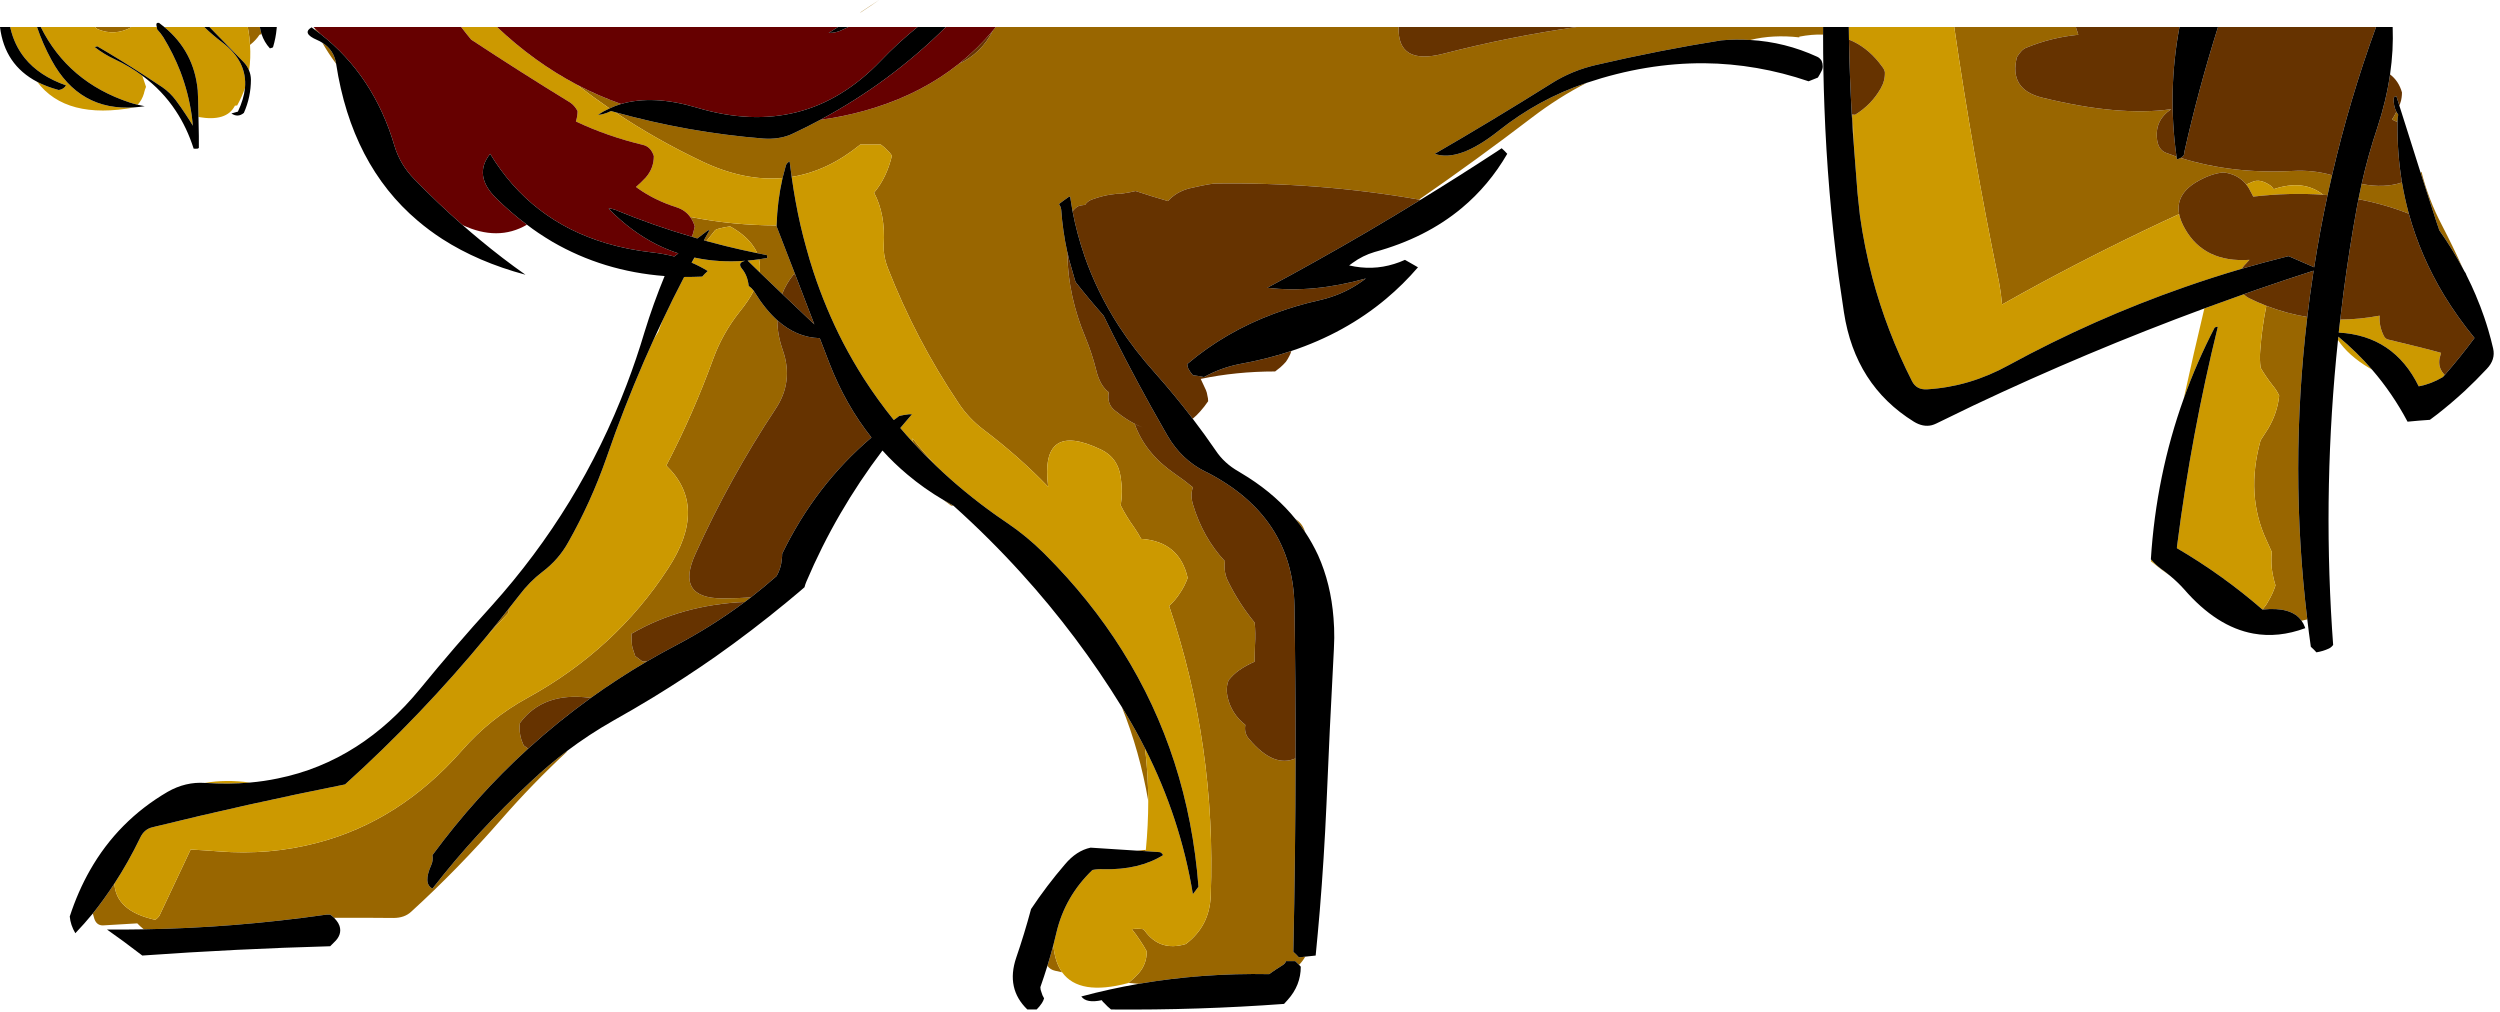
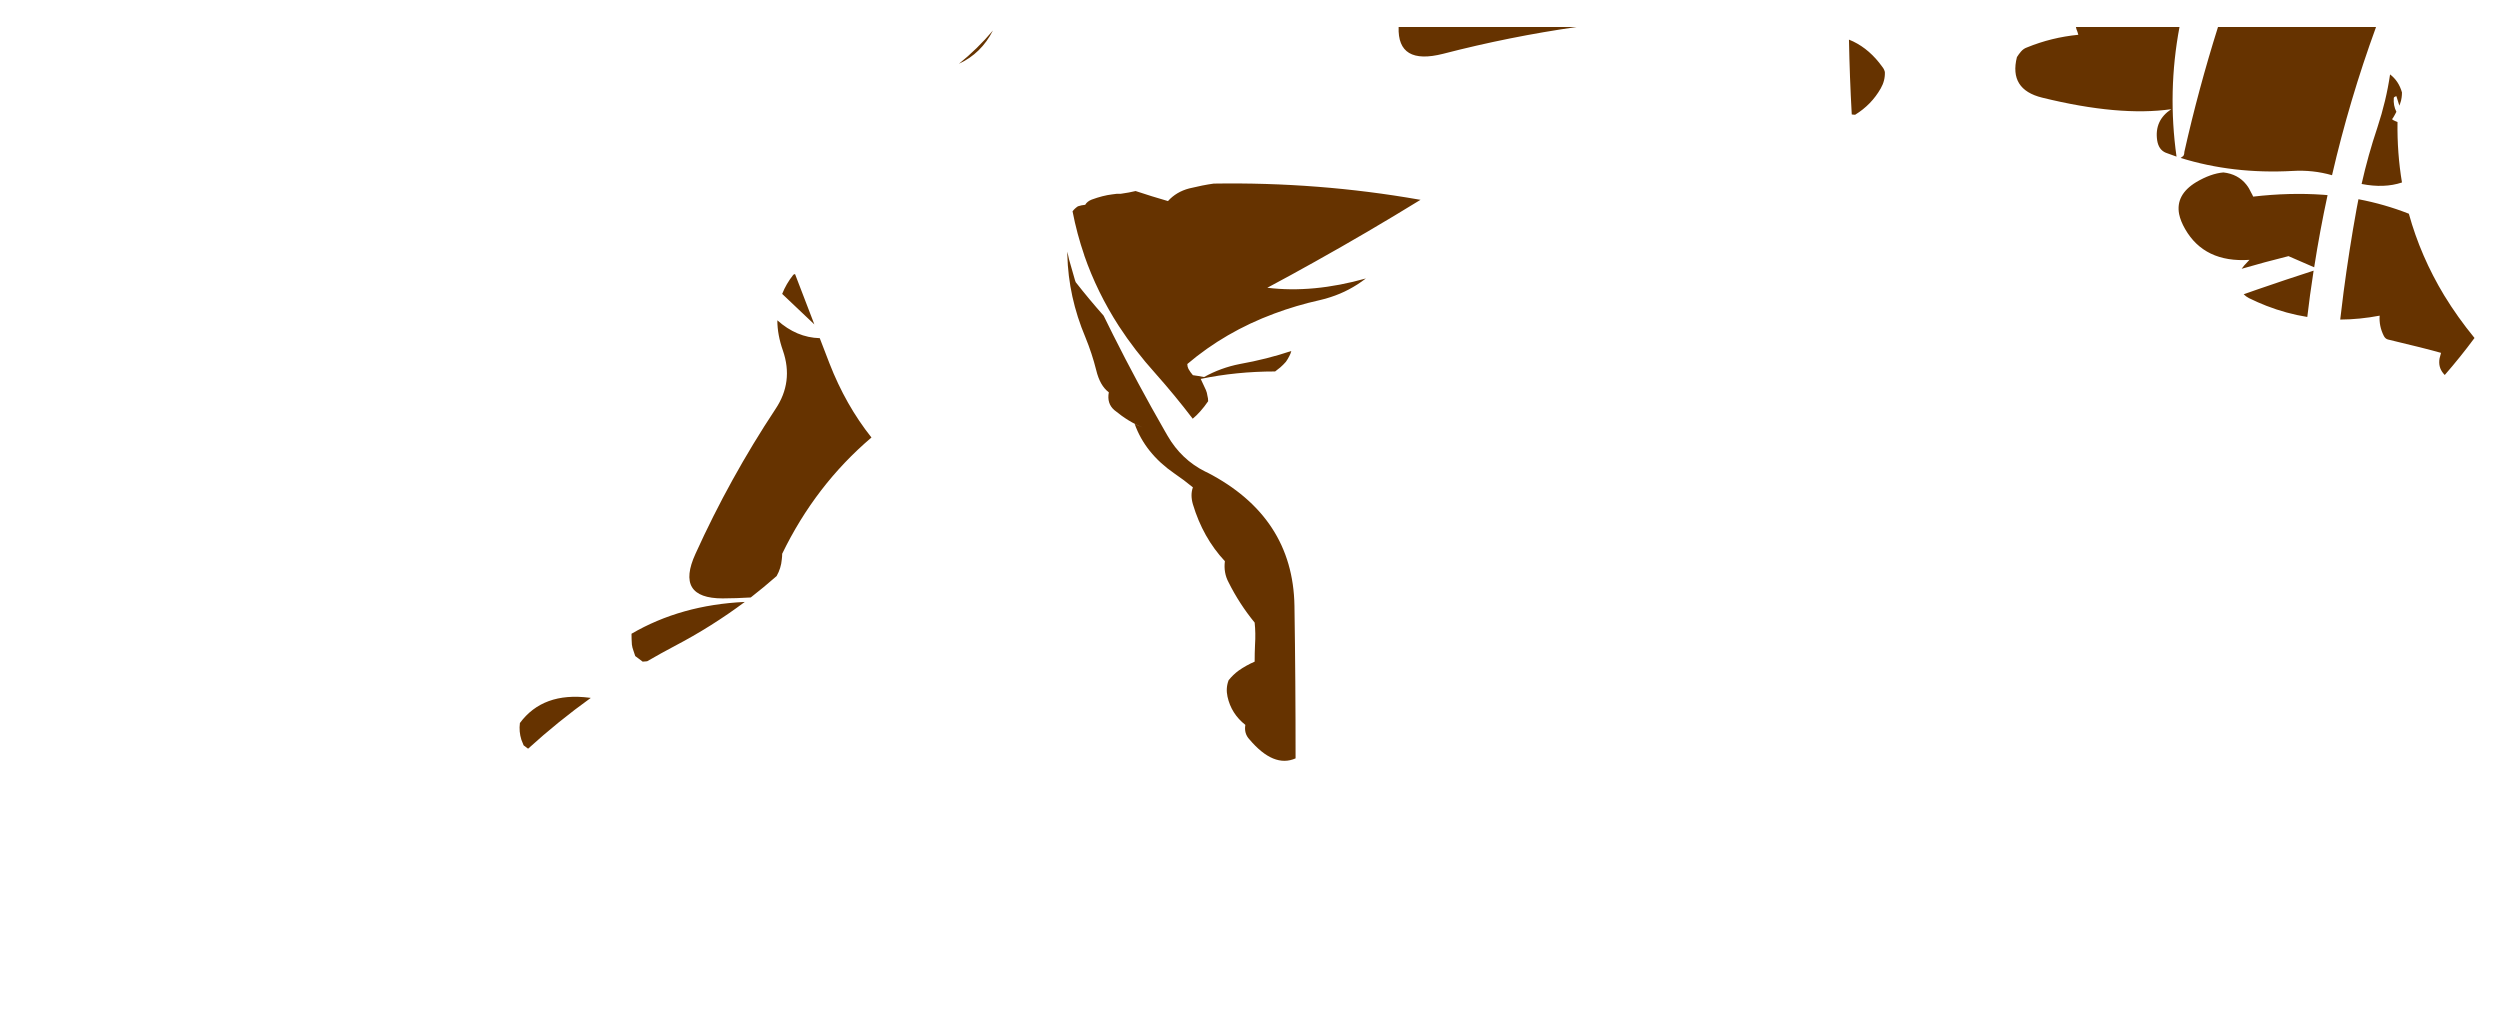
<svg xmlns="http://www.w3.org/2000/svg" version="1.1" width="336px" height="136px">
  <g transform="translate(207.825,3.175)">
-     <path d="M -92.15 -1.5 L -92.2 -1.5 Q -91.458 -2.005 -90.7 -2.5 Q -90.194 -2.84 -89.675 -3.175 Q -90.167 -2.836 -90.65 -2.5 Q -91.403 -1.996 -92.15 -1.5 Z M 102.275 39.425 Q 99.832 59.903 102.275 80.075 Q 101.884 80.168 101.5 80.25 Q 100.155 78.343 96.25 78.75 Q 96.728 78.204 97.05 77.6 Q 97.65 76.6 98 75.5 Q 97.65 74.35 97.5 73.2 Q 97.4 72.1 97.5 71 Q 97.15 70.25 96.8 69.45 Q 93.95 63.35 96 56 Q 96.5 55.25 97 54.45 Q 98.25 52.35 98.5 50 Q 98.15 49.25 97.6 48.6 Q 96.7 47.45 96 46.25 Q 95.85 45.05 95.95 43.95 Q 96.169 40.88 96.775 37.925 Q 99.478 38.976 102.275 39.425 Z M 37.2 1.475 Q 35.697 1.422 34 1.75 L 34 1.85 Q 30.463 1.446 27.4 2.2 Q 25.484 2.075 23.5 2.25 Q 15.3 3.55 6.7 5.55 Q 3.45 6.3 0.75 8 Q -7.3 13.05 -15 17.5 Q -11.75 18.65 -6.4 14.4 Q -1.05 10.15 5.3 8 Q 5.381 7.973 5.45 7.95 Q 1.683 9.87 -1.9 12.6 Q -9.374 18.308 -17.1 23.65 Q -30.636 21.275 -44.7 21.5 Q -46.15 21.7 -48 22.15 Q -49.739 22.611 -50.85 23.85 Q -53.024 23.225 -55.2 22.5 Q -56.025 22.706 -57.225 22.875 Q -57.752 22.84 -58.35 22.95 Q -59.6 23.1 -61.1 23.65 Q -61.705 23.885 -61.975 24.35 Q -62.466 24.394 -62.95 24.55 Q -63.386 24.841 -63.675 25.225 Q -63.856 24.244 -64 23.25 Q -64.1 23.25 -64.2 23.3 Q -64.85 23.75 -65.5 24.25 Q -65.25 24.6 -65.2 25 Q -64.996 27.907 -64.375 30.725 Q -64.373 30.911 -64.375 31.1 Q -64.232 36.731 -61.95 42.15 Q -61.05 44.35 -60.5 46.55 Q -59.996 48.666 -58.8 49.55 Q -59.085 51.063 -58.05 51.95 Q -56.08 53.568 -54.275 54.25 Q -54.798 54.068 -55.325 53.8 Q -53.915 57.749 -50 60.45 Q -48.691 61.339 -47.5 62.325 Q -47.866 63.331 -47.5 64.6 Q -46.15 69.1 -43.2 72.25 Q -43.4 73.8 -42.7 75.1 Q -41.25 78 -39.2 80.5 Q -39.05 81.9 -39.15 83.5 Q -39.2 84.6 -39.2 85.75 Q -40.35 86.25 -41.35 86.95 Q -42.1 87.5 -42.7 88.25 Q -43.1 89.3 -42.85 90.45 Q -42.35 92.75 -40.45 94.25 Q -40.65 95.4 -39.9 96.2 Q -36.639 100.051 -33.7 98.75 Q -33.722 111.674 -34 124.75 Q -33.6 125.1 -33.25 125.5 Q -32.817 125.444 -32.4 125.4 Q -32.743 126.005 -33.225 126.5 Q -33.472 126.243 -33.75 126 Q -34.35 126 -35 126 Q -35.05 126.3 -35.45 126.55 Q -36.35 127.1 -37.25 127.75 Q -46.231 127.579 -54.775 129.05 Q -55.459 128.995 -56.15 128.925 Q -55.43 128.328 -54.8 127.65 Q -53.7 126.4 -53.7 124.7 Q -54.1 123.95 -54.55 123.3 Q -55.1 122.45 -55.7 121.7 Q -54.95 121.6 -54.25 121.7 Q -54.1 121.7 -53.95 121.95 Q -51.9 124.75 -48.45 123.7 Q -45.25 121.3 -45.1 117.2 Q -44.35 97 -50.7 78.25 Q -49.85 77.5 -49.25 76.55 Q -48.6 75.6 -48.2 74.5 Q -49.3 69.6 -54.45 69.25 Q -54.85 68.5 -55.4 67.7 Q -56.45 66.25 -57.2 64.75 Q -56.9 62.9 -57.2 61 Q -57.55 58.35 -59.85 57.25 Q -68.1 53.3 -66.95 62.25 Q -70.85 58.2 -75.6 54.6 Q -77.65 53.05 -79 51 Q -84.75 42.45 -88.5 32.85 Q -88.965 31.648 -89.05 30.45 Q -89.061 30.098 -89.05 29.75 Q -88.806 25.625 -90.35 22.725 Q -88.654 20.713 -87.95 17.75 Q -88.2 17.35 -88.55 17.05 Q -88.95 16.6 -89.45 16.25 Q -90.85 16.25 -92.2 16.25 Q -96.59 19.836 -101.425 20.6 Q -101.578 19.559 -101.7 18.5 Q -102.1 18.75 -102.2 19.05 Q -102.445 19.901 -102.65 20.75 Q -107.776 21.205 -113.4 18.55 Q -119.586 15.624 -125.15 11.9 Q -115.413 14.623 -105.2 15.45 Q -103.266 15.579 -101.7 14.975 Q -101.446 14.87 -101.2 14.75 Q -99.359 13.888 -97.575 12.925 Q -96.816 12.828 -96.05 12.7 Q -93.01 12.176 -90.25 11.3 Q -83.822 9.281 -78.95 5.4 Q -75.941 4.013 -74.375 0.925 Q -74.176 0.69 -73.975 0.45 L -19.85 0.45 Q -20.031 5.629 -13.85 4.05 Q -4.921 1.741 4.1 0.45 L 37.2 0.45 Q 37.203 0.962 37.2 1.475 Z M -100.975 33.65 Q -101.09 33.684 -101.2 33.75 Q -102.171 34.975 -102.7 36.325 Q -104.227 34.868 -105.725 33.425 Q -105.619 32.508 -105.8 31.675 Q -105.257 31.6 -104.7 31.5 Q -104.7 31.1 -104.8 31.1 Q -105.432 30.98 -106.05 30.85 Q -106.237 30.41 -106.525 30 Q -107.517 28.476 -109.7 27.25 Q -110.45 27.35 -111.2 27.55 Q -111.45 27.6 -111.7 27.75 Q -112.301 28.475 -112.875 29.225 Q -113.046 29.175 -113.225 29.125 Q -112.845 28.436 -112.45 27.75 Q -112.6 27.75 -112.7 27.8 Q -113.384 28.332 -114.1 28.875 Q -114.468 28.77 -114.825 28.65 Q -114.596 27.979 -114.45 27.25 Q -114.654 26.586 -115 26.075 Q -114.974 26.04 -114.95 26 Q -109.271 27.11 -103.45 27.125 Q -103.448 27.188 -103.45 27.25 Q -102.897 28.674 -102.35 30.1 Q -101.66 31.873 -100.975 33.65 Z M -82.025 59.425 Q -83.614 57.918 -85.075 56.325 Q -85.124 56.027 -85.2 55.725 Q -83.677 57.645 -82.025 59.425 Z M -33.7 66.6 Q -33.625 66.646 -33.55 66.7 Q -32.73 67.278 -32.425 68.325 Q -33.017 67.433 -33.7 66.6 Z M -57.05 91.85 Q -56.827 92.225 -56.6 92.6 Q -55.16 94.986 -53.925 97.425 Q -53.515 100.912 -53.5 104.475 Q -54.656 97.782 -57.05 91.85 Z M -67.05 126.625 Q -66.621 125.223 -66.25 123.825 Q -66.254 123.866 -66.25 123.9 Q -66.041 126.15 -65.075 127.5 Q -65.533 127.406 -66 127.3 Q -66.694 127.151 -67.05 126.625 Z M -53.825 111.05 Q -53.833 111.14 -53.85 111.225 Q -54.446 111.187 -55.05 111.15 Q -54.449 111.086 -53.825 111.05 Z M -81.025 64.025 Q -80.402 64.399 -79.75 64.75 Q -79.717 64.78 -79.675 64.8 Q -79.842 64.791 -80 64.775 Q -80.528 64.406 -81.025 64.025 Z M -162.925 120.175 Q -163.17 119.946 -163.45 119.75 Q -163.7 119.75 -163.95 119.75 Q -176.433 121.533 -188.5 121.725 Q -188.956 121.361 -189.375 120.925 Q -191.684 121.057 -194 121.2 Q -194.85 121.2 -195.15 120.3 Q -195.265 119.942 -195.35 119.6 Q -193.826 117.692 -192.45 115.575 Q -192.249 119.289 -186.95 120.45 Q -186.6 120.2 -186.4 119.9 Q -184.25 115.35 -182.2 111 Q -180.35 111.1 -178.45 111.25 Q -171.65 111.8 -165.2 110.1 Q -154.1 107.2 -145.75 97.7 Q -141.95 93.35 -136.9 90.6 Q -125.1 84.1 -118.05 73.25 Q -112.567 64.893 -118.275 59.4 Q -114.668 52.474 -111.95 45 Q -110.7 41.6 -108.4 38.7 Q -107.203 37.234 -106.525 35.9 Q -106.463 35.995 -106.4 36.1 Q -104.979 38.415 -103.35 39.875 Q -103.352 41.805 -102.6 43.95 Q -101.15 48.15 -103.6 51.8 Q -109.75 61.1 -114.35 71.25 Q -117.1 77.25 -110.7 77.25 Q -108.82 77.24 -106.925 77.125 Q -107.324 77.431 -107.725 77.725 Q -116.301 78.122 -122.95 82 Q -122.95 82.75 -122.9 83.45 Q -122.85 83.85 -122.7 84.25 Q -122.6 84.6 -122.45 85 Q -121.95 85.35 -121.45 85.75 Q -121.149 85.728 -120.85 85.7 Q -124.771 87.999 -128.425 90.625 Q -128.51 90.612 -128.6 90.6 Q -134.85 89.8 -137.95 94 Q -138.1 95.15 -137.75 96.25 Q -137.6 96.6 -137.45 97 Q -137.146 97.213 -136.85 97.45 Q -143.883 103.854 -149.7 111.75 Q -149.6 112.5 -149.85 113.05 Q -151 115.6 -149.7 116.25 Q -143.8 108.65 -136.4 101.8 Q -134.13 99.665 -131.675 97.8 Q -131.621 97.801 -131.575 97.8 Q -136.24 102.131 -140.45 106.95 Q -146.25 113.6 -152.55 119.35 Q -153.45 120.2 -154.95 120.2 Q -158.948 120.159 -162.925 120.175 Z M -162.65 5.4 Q -163.662 4.037 -164.5 2.575 Q -162.94 3.537 -162.65 5.4 Z M -164.75 1.4 Q -165.064 1.155 -165.375 0.925 Q -165.452 0.77 -165.525 0.625 Q -165.134 1.004 -164.75 1.4 Z M 114.25 11.85 Q 114.363 12.054 114.5 12.25 Q 114.4 12.6 114.4 13 Q 114.398 13.107 114.4 13.225 Q 114.232 13.151 114.1 13.1 Q 113.5 12.85 113.75 12.75 Q 114.027 12.299 114.25 11.85 Z M 71.175 0.45 Q 71.213 0.6 71.25 0.75 Q 71.4 1.1 71.5 1.5 Q 67.9 1.85 64.6 3.2 Q 64.15 3.35 63.8 3.75 Q 63.5 4.1 63.25 4.5 Q 62.15 8.85 66.65 9.95 Q 77 12.5 84 11.5 Q 81.7 13 82.1 15.7 Q 82.3 16.95 83.25 17.35 Q 83.968 17.62 84.7 17.875 Q 84.722 18.058 84.75 18.25 Q 85.025 18.168 85.25 18.05 Q 92.262 20.237 100.3 19.8 Q 103.03 19.637 105.6 20.375 Q 105.289 21.708 105 23.05 Q 104.701 23.021 104.4 23 Q 101.783 20.894 97.75 22.25 Q 97.5 21.85 97.15 21.65 Q 95.9 20.85 94.95 21.25 Q 94.511 21.435 94.075 21.625 Q 92.961 20.222 91 20 Q 89.3 20.15 87.35 21.3 Q 84.552 22.994 85.05 25.6 Q 75.56 29.971 66.55 34.825 Q 63.88 36.267 61.25 37.75 Q 61.116 36.185 60.825 34.65 Q 60.787 34.479 60.75 34.3 Q 57.266 17.302 54.825 0.45 Z M 123.2 32.925 Q 121.792 30.296 120 27.75 Q 119.9 27.35 119.75 27 Q 118.622 23.496 117.5 20.025 Q 117.568 19.971 117.625 19.925 Q 118.54 23.599 120.35 27.05 Q 121.874 29.995 123.2 32.925 Z M 115.925 25.55 Q 112.674 24.27 109.15 23.6 Q 109.345 22.576 109.575 21.55 Q 112.618 22.149 115 21.35 Q 115.359 23.477 115.925 25.55 Z M 41.05 12.2 Q 41.112 12.218 41.175 12.225 Q 41.236 14.588 41.375 16.95 Q 41.182 14.578 41.05 12.2 Z M -130.25 8.225 Q -127.386 9.724 -124.35 10.8 Q -125.158 11.04 -125.9 11.4 Q -128.129 9.871 -130.25 8.225 Z M -114.875 32.125 Q -114.695 31.787 -114.5 31.45 L -114.45 31.45 Q -114.664 31.791 -114.875 32.125 Z M -142.325 82.225 Q -140.858 80.432 -139.425 78.6 Q -139.461 78.898 -139.475 79.175 Q -140.889 80.711 -142.325 82.225 Z M -174.225 2.85 Q -174.245 2.408 -174.3 1.95 Q -174.392 1.171 -174.525 0.45 L -172.9 0.45 Q -172.821 0.948 -172.675 1.4 Q -172.81 1.448 -172.95 1.5 Q -173.45 2.25 -174.15 2.8 Q -174.182 2.829 -174.225 2.85 Z M -190.25 0.45 Q -190.224 0.475 -190.2 0.5 Q -192.4 1.7 -194.7 0.75 Q -194.916 0.615 -195.05 0.45 Z" fill="#996600" />
-     <path d="M 106.4 42.525 Q 106.425 42.305 106.45 42.075 Q 108.925 44.127 110.975 46.5 Q 110.8 46.404 110.625 46.3 Q 107.79 44.616 106.4 42.525 Z M 81.3 72.05 Q 81.922 72.766 82.65 73.3 Q 83.274 73.741 83.85 74.225 Q 82.532 73.317 81.25 72.25 Q 81.269 72.147 81.3 72.05 Z M 40.65 0.45 L 54.825 0.45 Q 57.266 17.302 60.75 34.3 Q 60.787 34.479 60.825 34.65 Q 61.116 36.185 61.25 37.75 Q 63.88 36.267 66.55 34.825 Q 75.56 29.971 85.05 25.6 Q 85.244 26.546 85.85 27.6 Q 88.45 32.15 94.5 31.75 Q 94.15 32.1 93.8 32.5 Q 93.613 32.718 93.45 32.95 Q 89.566 34.088 85.75 35.425 Q 73.584 39.672 62.15 45.9 Q 56.9 48.8 51.2 49.15 Q 49.75 49.25 49.15 48.05 Q 45.735 41.335 43.825 34.15 Q 42.745 30.052 42.15 25.8 L 41.85 23 Q 41.839 22.881 41.825 22.75 L 41.375 16.95 Q 41.236 14.588 41.175 12.225 Q 41.339 12.236 41.5 12.25 Q 43.7 10.9 44.95 8.7 Q 45.55 7.65 45.5 6.5 Q 45.4 6.1 45.15 5.8 Q 43.497 3.49 41.25 2.4 Q 40.963 2.264 40.675 2.15 Q 40.653 1.3 40.65 0.45 Z M 96.25 78.75 Q 90.9 74.1 84.75 70.5 Q 84.75 70.25 84.8 70 Q 86.7 55.15 90.25 40.75 Q 89.9 40.75 89.8 40.9 Q 87.404 45.533 85.675 50.375 Q 86.973 44.421 88.4 38.45 Q 88.42 38.366 88.45 38.275 Q 91.074 37.309 93.725 36.375 Q 94.02 36.678 94.45 36.9 Q 95.598 37.464 96.775 37.925 Q 96.169 40.88 95.95 43.95 Q 95.85 45.05 96 46.25 Q 96.7 47.45 97.6 48.6 Q 98.15 49.25 98.5 50 Q 98.25 52.35 97 54.45 Q 96.5 55.25 96 56 Q 93.95 63.35 96.8 69.45 Q 97.15 70.25 97.5 71 Q 97.4 72.1 97.5 73.2 Q 97.65 74.35 98 75.5 Q 97.65 76.6 97.05 77.6 Q 96.728 78.204 96.25 78.75 Z M -53.85 111.225 Q -53.833 111.14 -53.825 111.05 Q -53.502 107.733 -53.5 104.475 Q -53.515 100.912 -53.925 97.425 Q -49.168 106.833 -47.5 117 Q -47.1 116.5 -46.75 116 Q -48.095 98.445 -57 84.25 Q -61.313 77.379 -67.4 71.3 Q -67.43 71.27 -67.45 71.25 Q -67.51 71.19 -67.575 71.125 Q -69.82 68.903 -72.4 67.15 Q -73.168 66.631 -73.925 66.1 Q -78.316 62.981 -82.025 59.425 Q -83.677 57.645 -85.2 55.725 Q -85.124 56.027 -85.075 56.325 Q -85.975 55.355 -86.825 54.35 Q -86.491 53.945 -86.15 53.55 Q -85.705 53.018 -85.25 52.5 Q -85.35 52.5 -85.5 52.5 Q -85.75 52.5 -85.95 52.55 Q -86.344 52.586 -86.7 52.675 Q -86.858 52.707 -87 52.75 Q -87.1 52.85 -87.25 52.95 Q -87.481 53.113 -87.7 53.275 Q -89.871 50.585 -91.725 47.7 Q -93.215 45.361 -94.5 42.9 Q -96.851 38.35 -98.5 33.35 Q -99.014 31.786 -99.45 30.175 Q -99.886 28.634 -100.25 27.05 Q -100.963 23.9 -101.425 20.6 Q -96.59 19.836 -92.2 16.25 Q -90.85 16.25 -89.45 16.25 Q -88.95 16.6 -88.55 17.05 Q -88.2 17.35 -87.95 17.75 Q -88.654 20.713 -90.35 22.725 Q -88.806 25.625 -89.05 29.75 Q -89.061 30.098 -89.05 30.45 Q -88.965 31.648 -88.5 32.85 Q -84.75 42.45 -79 51 Q -77.65 53.05 -75.6 54.6 Q -70.85 58.2 -66.95 62.25 Q -68.1 53.3 -59.85 57.25 Q -57.55 58.35 -57.2 61 Q -56.9 62.9 -57.2 64.75 Q -56.45 66.25 -55.4 67.7 Q -54.85 68.5 -54.45 69.25 Q -49.3 69.6 -48.2 74.5 Q -48.6 75.6 -49.25 76.55 Q -49.85 77.5 -50.7 78.25 Q -44.35 97 -45.1 117.2 Q -45.25 121.3 -48.45 123.7 Q -51.9 124.75 -53.95 121.95 Q -54.1 121.7 -54.25 121.7 Q -54.95 121.6 -55.7 121.7 Q -55.1 122.45 -54.55 123.3 Q -54.1 123.95 -53.7 124.7 Q -53.7 126.4 -54.8 127.65 Q -55.43 128.328 -56.15 128.925 Q -56.177 128.931 -56.2 128.95 Q -62.764 130.705 -65.075 127.5 Q -66.041 126.15 -66.25 123.9 Q -66.254 123.866 -66.25 123.825 Q -66.042 123.014 -65.85 122.2 Q -64.7 117.3 -61 113.75 Q -60.25 113.6 -59.5 113.65 Q -54.7 113.75 -51.5 111.75 Q -51.75 111.35 -52 111.35 Q -52.92 111.29 -53.85 111.225 Z M -185.75 0.45 L -180.375 0.45 Q -179.236 1.557 -177.95 2.525 Q -174.576 5.082 -174.9 8.65 Q -175.317 9.86 -175.95 11 Q -176.095 11.008 -176.25 11.025 Q -177.365 13.221 -181.15 12.55 Q -181.184 11.356 -181.2 10.15 Q -181.21 9.551 -181.25 8.975 Q -181.737 3.746 -185.75 0.45 Z M -174.35 6.3 Q -174.594 5.677 -175.1 5.15 Q -177.382 2.795 -179.675 0.45 L -174.525 0.45 Q -174.392 1.171 -174.3 1.95 Q -174.245 2.408 -174.225 2.85 Q -174.098 4.637 -174.35 6.3 Z M -186.75 0.45 Q -186.721 0.62 -186.7 0.775 Q -186.235 1.265 -185.875 1.825 Q -184.519 4.052 -183.6 6.4 Q -182.493 9.296 -182.05 12.375 Q -181.963 13.042 -181.9 13.725 Q -182.378 12.928 -182.9 12.15 Q -183.507 11.223 -184.175 10.325 Q -184.947 9.28 -186 8.55 Q -187.275 7.685 -188.575 6.85 Q -191.595 4.886 -194.75 3.05 Q -194.925 3.083 -195.1 3.15 Q -193.838 4.132 -192.4 4.8 Q -190.374 5.751 -188.7 7 Q -188.6 7.35 -188.45 7.75 Q -188.35 8.1 -188.2 8.5 Q -188.35 8.85 -188.45 9.25 Q -188.465 9.311 -188.475 9.375 Q -188.728 10.248 -189.325 10.9 Q -189.877 10.771 -190.4 10.6 Q -198.686 7.843 -202.35 0.45 L -195.05 0.45 Q -194.916 0.615 -194.7 0.75 Q -192.4 1.7 -190.2 0.5 Q -190.224 0.475 -190.25 0.45 Z M -202.825 7.825 Q -201.541 8.494 -199.925 8.925 Q -199.262 8.822 -198.95 8.3 Q -202.564 7.032 -204.5 4.625 Q -205.89 2.897 -206.425 0.6 Q -206.443 0.525 -206.45 0.45 L -202.85 0.45 Q -202.073 2.747 -200.9 4.9 Q -197.167 11.794 -189.7 11.25 Q -198.949 12.97 -202.825 7.825 Z M -174.225 102 Q -177.124 102.262 -180.2 102.05 Q -180.236 102.047 -180.275 102.05 Q -177.505 101.552 -174.225 102 Z M -141.025 0.45 Q -136.012 5.19 -130.25 8.225 Q -128.129 9.871 -125.9 11.4 Q -126.711 11.758 -127.45 12.25 Q -127.1 12.25 -126.75 12.15 Q -126.2 12 -125.7 11.75 Q -125.427 11.828 -125.15 11.9 Q -119.586 15.624 -113.4 18.55 Q -107.776 21.205 -102.65 20.75 Q -103.358 23.884 -103.45 27.125 Q -109.271 27.11 -114.95 26 Q -114.974 26.04 -115 26.075 Q -115.663 25.096 -116.85 24.7 Q -119.85 23.75 -122.15 22.1 Q -122.249 22.031 -122.35 21.95 Q -121.656 21.352 -121.05 20.7 Q -119.95 19.45 -119.95 17.8 Q -120.35 16.55 -121.4 16.3 Q -126.211 15.145 -130.425 13.15 Q -130.2 12.468 -130.2 11.75 Q -130.6 11 -131.2 10.6 Q -137.853 6.529 -144.5 2.15 Q -145.188 1.321 -145.85 0.45 Z M 106.7 39.775 Q 109.311 39.761 112 39.25 Q 111.9 40.65 112.55 41.95 Q 112.75 42.35 113.1 42.45 Q 118.15 43.65 120.25 44.25 Q 120.15 44.6 120.05 45 Q 119.85 46.15 120.55 47 Q 120.644 47.116 120.75 47.225 Q 120.62 47.364 120.5 47.5 Q 118.9 48.45 117.25 48.75 Q 113.914 41.936 106.5 41.525 Q 106.594 40.652 106.7 39.775 Z M 104.4 23 Q 99.899 22.683 95 23.25 Q 94.9 23 94.75 22.75 Q 94.464 22.113 94.075 21.625 Q 94.511 21.435 94.95 21.25 Q 95.9 20.85 97.15 21.65 Q 97.5 21.85 97.75 22.25 Q 101.783 20.894 104.4 23 Z M -106.05 30.85 Q -108.174 30.42 -110.275 29.9 Q -111.578 29.581 -112.875 29.225 Q -112.301 28.475 -111.7 27.75 Q -111.45 27.6 -111.2 27.55 Q -110.45 27.35 -109.7 27.25 Q -107.517 28.476 -106.525 30 Q -106.237 30.41 -106.05 30.85 Z M -105.725 33.425 Q -106.544 32.631 -107.35 31.85 Q -106.586 31.787 -105.8 31.675 Q -105.619 32.508 -105.725 33.425 Z M -192.45 115.575 Q -190.578 112.715 -189 109.45 Q -188.45 108.25 -187.3 108 Q -174.5 104.85 -161.45 102.25 Q -151.178 92.981 -142.325 82.225 Q -140.889 80.711 -139.475 79.175 Q -139.461 78.898 -139.425 78.6 Q -138.727 77.734 -138.05 76.85 Q -136.65 75 -134.95 73.7 Q -132.75 72.05 -131.45 69.7 Q -128.4 64.3 -126.35 58.45 Q -125.736 56.677 -125.1 54.925 Q -122.709 48.462 -119.925 42.35 Q -119.622 41.863 -119.325 41.375 Q -119.266 41.183 -119.2 41 Q -119.01 40.469 -118.8 39.95 Q -117.391 36.955 -115.875 34.05 Q -114.682 34.053 -113.45 34 Q -113.1 33.6 -112.7 33.25 Q -113.75 32.607 -114.875 32.125 Q -114.664 31.791 -114.45 31.45 Q -111.245 32.143 -107.7 31.875 L -107.75 31.9 Q -108.75 32.15 -108.1 32.95 Q -107.35 33.85 -107.2 35.25 Q -106.805 35.527 -106.525 35.9 Q -107.203 37.234 -108.4 38.7 Q -110.7 41.6 -111.95 45 Q -114.668 52.474 -118.275 59.4 Q -112.567 64.893 -118.05 73.25 Q -125.1 84.1 -136.9 90.6 Q -141.95 93.35 -145.75 97.7 Q -154.1 107.2 -165.2 110.1 Q -171.65 111.8 -178.45 111.25 Q -180.35 111.1 -182.2 111 Q -184.25 115.35 -186.4 119.9 Q -186.6 120.2 -186.95 120.45 Q -192.249 119.289 -192.45 115.575 Z" fill="#CC9900" />
    <path d="M -47.525 53.1 Q -49.907 49.974 -52.55 47 Q -55.316 43.93 -57.45 40.65 Q -60.381 36.108 -62.1 31.15 L -62.1 31.125 Q -63.092 28.244 -63.675 25.225 Q -63.386 24.841 -62.95 24.55 Q -62.466 24.394 -61.975 24.35 Q -61.705 23.885 -61.1 23.65 Q -59.6 23.1 -58.35 22.95 Q -57.752 22.84 -57.225 22.875 Q -56.025 22.706 -55.2 22.5 Q -53.024 23.225 -50.85 23.85 Q -49.739 22.611 -48 22.15 Q -46.15 21.7 -44.7 21.5 Q -30.636 21.275 -17.1 23.65 Q -17 23.667 -16.9 23.675 Q -24.016 28.052 -31.1 32 Q -34.303 33.797 -37.5 35.5 Q -31.35 36.25 -24.25 34.25 Q -26.447 35.937 -28.975 36.75 Q -29.679 36.989 -30.4 37.15 Q -33.633 37.874 -36.575 38.975 Q -43.163 41.425 -48.25 45.75 Q -48.25 46.1 -48.1 46.4 Q -47.85 46.85 -47.5 47.25 Q -46.75 47.35 -46 47.5 Q -43.75 46.25 -41.2 45.75 Q -37.548 45.097 -34.275 44 Q -34.362 44.372 -34.55 44.7 Q -34.75 45.1 -35 45.45 Q -35.35 45.85 -35.75 46.2 Q -36.1 46.5 -36.45 46.75 Q -41.65 46.75 -46.45 47.75 Q -46.1 48.5 -45.75 49.25 Q -45.6 49.6 -45.55 50 Q -45.45 50.35 -45.45 50.75 Q -45.963 51.501 -46.5 52.1 Q -46.997 52.665 -47.525 53.1 Z M 4.1 0.45 Q -4.921 1.741 -13.85 4.05 Q -20.031 5.629 -19.85 0.45 Z M 71.175 0.45 L 85.1 0.45 Q 83.47 9.109 84.7 17.875 Q 83.968 17.62 83.25 17.35 Q 82.3 16.95 82.1 15.7 Q 81.7 13 84 11.5 Q 77 12.5 66.65 9.95 Q 62.15 8.85 63.25 4.5 Q 63.5 4.1 63.8 3.75 Q 64.15 3.35 64.6 3.2 Q 67.9 1.85 71.5 1.5 Q 71.4 1.1 71.25 0.75 Q 71.213 0.6 71.175 0.45 Z M 114.25 11.85 Q 114.027 12.299 113.75 12.75 Q 113.5 12.85 114.1 13.1 Q 114.232 13.151 114.4 13.225 Q 114.34 17.4 115 21.35 Q 112.618 22.149 109.575 21.55 Q 110.442 17.69 111.7 13.95 Q 112.888 10.347 113.4 6.825 Q 114.568 7.717 115 9.25 Q 115 9.6 114.95 9.95 Q 114.9 10.35 114.75 10.75 Q 114.71 10.89 114.65 11.025 Q 114.452 10.389 114.25 9.75 Q 113.9 9.85 113.9 10 Q 113.82 11.005 114.25 11.85 Z M 85.25 18.05 Q 85.442 17.935 85.6 17.8 Q 85.75 17.6 85.75 17.25 Q 87.636 8.84 90.275 0.45 L 111.5 0.45 L 111.5 0.5 Q 107.94 10.255 105.6 20.375 Q 103.03 19.637 100.3 19.8 Q 92.262 20.237 85.25 18.05 Z M 109.15 23.6 Q 112.674 24.27 115.925 25.55 Q 117.5 31.269 120.675 36.525 Q 122.462 39.457 124.75 42.25 Q 122.857 44.806 120.75 47.225 Q 120.644 47.116 120.55 47 Q 119.85 46.15 120.05 45 Q 120.15 44.6 120.25 44.25 Q 118.15 43.65 113.1 42.45 Q 112.75 42.35 112.55 41.95 Q 111.9 40.65 112 39.25 Q 109.311 39.761 106.7 39.775 Q 106.912 37.931 107.15 36.1 Q 107.888 30.495 108.9 24.9 Q 109.015 24.253 109.15 23.6 Z M 105 23.05 Q 103.963 27.857 103.2 32.75 Q 101.542 32.018 99.75 31.25 Q 96.574 32.04 93.45 32.95 Q 93.613 32.718 93.8 32.5 Q 94.15 32.1 94.5 31.75 Q 88.45 32.15 85.85 27.6 Q 85.244 26.546 85.05 25.6 Q 84.552 22.994 87.35 21.3 Q 89.3 20.15 91 20 Q 92.961 20.222 94.075 21.625 Q 94.464 22.113 94.75 22.75 Q 94.9 23 95 23.25 Q 99.899 22.683 104.4 23 Q 104.701 23.021 105 23.05 Z M 102.275 39.425 Q 99.478 38.976 96.775 37.925 Q 95.598 37.464 94.45 36.9 Q 94.02 36.678 93.725 36.375 Q 94.651 36.049 95.575 35.725 Q 99.335 34.425 103.125 33.2 Q 102.909 34.571 102.725 35.95 Q 102.684 36.199 102.65 36.45 Q 102.447 37.942 102.275 39.425 Z M 41.175 12.225 Q 41.112 12.218 41.05 12.2 Q 40.77 7.179 40.675 2.15 Q 40.963 2.264 41.25 2.4 Q 43.497 3.49 45.15 5.8 Q 45.4 6.1 45.5 6.5 Q 45.55 7.65 44.95 8.7 Q 43.7 10.9 41.5 12.25 Q 41.339 12.236 41.175 12.225 Z M -74.375 0.925 Q -75.941 4.013 -78.95 5.4 Q -76.458 3.401 -74.375 0.925 Z M -33.7 98.75 Q -36.639 100.051 -39.9 96.2 Q -40.65 95.4 -40.45 94.25 Q -42.35 92.75 -42.85 90.45 Q -43.1 89.3 -42.7 88.25 Q -42.1 87.5 -41.35 86.95 Q -40.35 86.25 -39.2 85.75 Q -39.2 84.6 -39.15 83.5 Q -39.05 81.9 -39.2 80.5 Q -41.25 78 -42.7 75.1 Q -43.4 73.8 -43.2 72.25 Q -46.15 69.1 -47.5 64.6 Q -47.866 63.331 -47.5 62.325 Q -48.691 61.339 -50 60.45 Q -53.915 57.749 -55.325 53.8 Q -54.798 54.068 -54.275 54.25 Q -56.08 53.568 -58.05 51.95 Q -59.085 51.063 -58.8 49.55 Q -59.996 48.666 -60.5 46.55 Q -61.05 44.35 -61.95 42.15 Q -64.232 36.731 -64.375 31.1 Q -64.373 30.911 -64.375 30.725 Q -64.375 30.689 -64.375 30.65 Q -64.328 30.872 -64.275 31.1 Q -64.215 31.384 -64.15 31.675 L -63.35 34.475 Q -63.296 34.614 -63.25 34.75 Q -61.45 37.05 -59.5 39.25 Q -58.87 40.541 -58.225 41.825 Q -54.971 48.31 -51.275 54.75 Q -51.085 55.079 -50.9 55.4 Q -49.05 58.6 -45.85 60.2 Q -45.717 60.267 -45.575 60.325 Q -34.048 66.287 -33.85 78.25 Q -33.695 88.452 -33.7 98.75 Z M -100.975 33.65 Q -99.676 37.024 -98.375 40.425 Q -100.562 38.364 -102.7 36.325 Q -102.171 34.975 -101.2 33.75 Q -101.09 33.684 -100.975 33.65 Z M -106.925 77.125 Q -108.82 77.24 -110.7 77.25 Q -117.1 77.25 -114.35 71.25 Q -109.75 61.1 -103.6 51.8 Q -101.15 48.15 -102.6 43.95 Q -103.352 41.805 -103.35 39.875 Q -100.76 42.192 -97.65 42.275 Q -96.998 43.961 -96.35 45.65 Q -94.162 51.273 -90.7 55.625 Q -98.232 62.028 -102.7 71.25 Q -102.7 71.6 -102.75 72 Q -102.85 73.2 -103.45 74.25 Q -105.145 75.741 -106.925 77.125 Z M -120.85 85.7 Q -121.149 85.728 -121.45 85.75 Q -121.95 85.35 -122.45 85 Q -122.6 84.6 -122.7 84.25 Q -122.85 83.85 -122.9 83.45 Q -122.95 82.75 -122.95 82 Q -116.301 78.122 -107.725 77.725 Q -112.172 81.044 -117.15 83.65 Q -119.028 84.642 -120.85 85.7 Z M -136.85 97.45 Q -137.146 97.213 -137.45 97 Q -137.6 96.6 -137.75 96.25 Q -138.1 95.15 -137.95 94 Q -134.85 89.8 -128.6 90.6 Q -128.51 90.612 -128.425 90.625 Q -132.833 93.794 -136.85 97.45 Z" fill="#663300" />
-     <path d="M -164.75 1.4 Q -165.134 1.004 -165.525 0.625 Q -165.617 0.535 -165.7 0.45 L -145.85 0.45 Q -145.188 1.321 -144.5 2.15 Q -137.853 6.529 -131.2 10.6 Q -130.6 11 -130.2 11.75 Q -130.2 12.468 -130.425 13.15 Q -126.211 15.145 -121.4 16.3 Q -120.35 16.55 -119.95 17.8 Q -119.95 19.45 -121.05 20.7 Q -121.656 21.352 -122.35 21.95 Q -122.249 22.031 -122.15 22.1 Q -119.85 23.75 -116.85 24.7 Q -115.663 25.096 -115 26.075 Q -114.654 26.586 -114.45 27.25 Q -114.596 27.979 -114.825 28.65 Q -120.097 27.113 -125.2 25 Q -126.2 24.7 -125.95 24.95 Q -122.987 27.947 -119.575 29.675 Q -118.153 30.381 -116.65 30.875 Q -116.922 31.084 -117.2 31.3 Q -118.648 30.918 -120.2 30.75 Q -123.498 30.37 -126.4 29.5 Q -136.515 26.467 -141.95 17.5 Q -144.25 20.4 -141.15 23.45 Q -139.153 25.43 -137 27.025 Q -138.975 28.177 -141.15 28.175 Q -143.305 28.177 -145.65 27.075 Q -148.96 24.178 -152.15 20.9 Q -154.05 18.95 -154.8 16.45 Q -157.576 7.011 -164.75 1.4 Z M -130.25 8.225 Q -136.012 5.19 -141.025 0.45 L -95.175 0.45 Q -95.809 0.853 -96.45 1.25 Q -95.45 1.25 -94.65 0.85 Q -94.226 0.652 -93.8 0.45 L -84.5 0.45 Q -87.09 2.526 -89.45 5 Q -99.65 15.65 -114.15 11.3 Q -120.047 9.538 -124.35 10.8 Q -127.386 9.724 -130.25 8.225 Z M -78.95 5.4 Q -83.822 9.281 -90.25 11.3 Q -93.01 12.176 -96.05 12.7 Q -96.816 12.828 -97.575 12.925 Q -88.218 7.919 -80.7 0.45 L -73.975 0.45 Q -74.176 0.69 -74.375 0.925 Q -76.458 3.401 -78.95 5.4 Z" fill="#660000" />
-     <path d="M 114.65 11.025 Q 115.061 12.323 115.475 13.625 Q 116.486 16.811 117.5 20.025 Q 118.622 23.496 119.75 27 Q 119.9 27.35 120 27.75 Q 121.792 30.296 123.2 32.925 Q 123.3 33.11 123.4 33.3 Q 123.59 33.528 123.675 33.825 Q 124.369 35.194 124.95 36.575 Q 124.965 36.611 124.975 36.65 Q 125.569 38.039 126.05 39.45 Q 126.347 40.315 126.6 41.175 Q 126.966 42.411 127.25 43.65 Q 127.6 45.15 126.4 46.4 Q 124.945 47.958 123.4 49.4 Q 121.629 51.028 119.75 52.5 Q 119.248 52.88 118.75 53.25 Q 117.25 53.35 115.75 53.5 Q 113.745 49.707 110.975 46.5 Q 108.925 44.127 106.45 42.075 Q 106.425 42.305 106.4 42.525 Q 104.359 61.938 105.6 81.35 Q 105.671 82.427 105.75 83.5 Q 105.5 83.85 105.15 84 Q 104.4 84.35 103.5 84.5 Q 103.343 84.321 103.175 84.15 Q 102.971 83.943 102.75 83.75 Q 102.488 81.915 102.275 80.075 Q 99.832 59.903 102.275 39.425 Q 102.447 37.942 102.65 36.45 Q 102.684 36.199 102.725 35.95 Q 102.909 34.571 103.125 33.2 Q 99.335 34.425 95.575 35.725 Q 94.651 36.049 93.725 36.375 Q 91.074 37.309 88.45 38.275 Q 72.64 44.113 57.4 51.325 Q 54.897 52.522 52.4 53.75 Q 52.105 53.893 51.8 53.975 Q 50.634 54.256 49.4 53.5 Q 41.5 48.6 40 38.8 Q 39.632 36.41 39.3 34.025 Q 37.795 22.654 37.375 11.2 Q 37.194 6.342 37.2 1.475 Q 37.203 0.962 37.2 0.45 L 40.65 0.45 Q 40.653 1.3 40.675 2.15 Q 40.77 7.179 41.05 12.2 Q 41.182 14.578 41.375 16.95 L 41.825 22.75 Q 41.839 22.881 41.85 23 L 42.15 25.8 Q 42.745 30.052 43.825 34.15 Q 45.735 41.335 49.15 48.05 Q 49.75 49.25 51.2 49.15 Q 56.9 48.8 62.15 45.9 Q 73.584 39.672 85.75 35.425 Q 89.566 34.088 93.45 32.95 Q 96.574 32.04 99.75 31.25 Q 101.542 32.018 103.2 32.75 Q 103.963 27.857 105 23.05 Q 105.289 21.708 105.6 20.375 Q 107.94 10.255 111.5 0.5 L 111.5 0.45 L 113.75 0.45 Q 113.806 2.004 113.725 3.575 Q 113.633 5.189 113.4 6.825 Q 112.888 10.347 111.7 13.95 Q 110.442 17.69 109.575 21.55 Q 109.345 22.576 109.15 23.6 Q 109.015 24.253 108.9 24.9 Q 107.888 30.495 107.15 36.1 Q 106.912 37.931 106.7 39.775 Q 106.594 40.652 106.5 41.525 Q 113.914 41.936 117.25 48.75 Q 118.9 48.45 120.5 47.5 Q 120.62 47.364 120.75 47.225 Q 122.857 44.806 124.75 42.25 Q 122.462 39.457 120.675 36.525 Q 117.5 31.269 115.925 25.55 Q 115.359 23.477 115 21.35 Q 114.34 17.4 114.4 13.225 Q 114.398 13.107 114.4 13 Q 114.4 12.6 114.5 12.25 Q 114.363 12.054 114.25 11.85 Q 113.82 11.005 113.9 10 Q 113.9 9.85 114.25 9.75 Q 114.452 10.389 114.65 11.025 Z M 96.25 78.75 Q 100.155 78.343 101.5 80.25 Q 101.781 80.633 101.95 81.1 Q 101.977 81.177 102 81.25 Q 98.389 82.589 95.025 81.975 Q 90.098 81.081 85.7 76 Q 84.846 75.051 83.85 74.225 Q 83.274 73.741 82.65 73.3 Q 81.922 72.766 81.3 72.05 Q 81.269 72.022 81.25 72 Q 81.965 60.704 85.675 50.375 Q 87.404 45.533 89.8 40.9 Q 89.9 40.75 90.25 40.75 Q 86.7 55.15 84.8 70 Q 84.75 70.25 84.75 70.5 Q 90.9 74.1 96.25 78.75 Z M 27.4 2.2 Q 32.08 2.467 36.4 4.45 Q 36.75 4.6 37 5 Q 37.15 5.35 37.15 5.75 Q 37.15 6.1 36.95 6.45 Q 36.75 6.85 36.5 7.25 Q 35.9 7.5 35.25 7.75 Q 28.33 5.396 21.225 5.325 Q 13.455 5.274 5.45 7.95 Q 5.381 7.973 5.3 8 Q -1.05 10.15 -6.4 14.4 Q -11.75 18.65 -15 17.5 Q -7.3 13.05 0.75 8 Q 3.45 6.3 6.7 5.55 Q 15.3 3.55 23.5 2.25 Q 25.484 2.075 27.4 2.2 Z M -34.275 44 Q -37.548 45.097 -41.2 45.75 Q -43.75 46.25 -46 47.5 Q -46.75 47.35 -47.5 47.25 Q -47.85 46.85 -48.1 46.4 Q -48.25 46.1 -48.25 45.75 Q -43.163 41.425 -36.575 38.975 Q -33.633 37.874 -30.4 37.15 Q -29.679 36.989 -28.975 36.75 Q -26.447 35.937 -24.25 34.25 Q -31.35 36.25 -37.5 35.5 Q -34.303 33.797 -31.1 32 Q -24.016 28.052 -16.9 23.675 Q -11.833 20.573 -6.75 17.25 Q -6.35 17 -6 16.75 Q -5.6 17.1 -5.25 17.5 Q -7.713 21.74 -11.35 24.775 Q -16.182 28.813 -23.1 30.7 Q -24.677 31.169 -26.025 32.15 Q -26.271 32.315 -26.5 32.5 Q -23.375 33.221 -20.45 32.3 Q -19.715 32.078 -19 31.75 Q -18.436 32.063 -17.9 32.375 Q -17.567 32.563 -17.25 32.75 Q -19.231 35.056 -21.525 36.975 Q -27.006 41.575 -34.275 44 Z M -101.425 20.6 Q -100.963 23.9 -100.25 27.05 Q -99.886 28.634 -99.45 30.175 Q -99.014 31.786 -98.5 33.35 Q -96.851 38.35 -94.5 42.9 Q -93.215 45.361 -91.725 47.7 Q -89.871 50.585 -87.7 53.275 Q -87.481 53.113 -87.25 52.95 Q -87.1 52.85 -87 52.75 Q -86.858 52.707 -86.7 52.675 Q -86.344 52.586 -85.95 52.55 Q -85.75 52.5 -85.5 52.5 Q -85.35 52.5 -85.25 52.5 Q -85.705 53.018 -86.15 53.55 Q -86.491 53.945 -86.825 54.35 Q -85.975 55.355 -85.075 56.325 Q -83.614 57.918 -82.025 59.425 Q -78.316 62.981 -73.925 66.1 Q -73.168 66.631 -72.4 67.15 Q -69.82 68.903 -67.575 71.125 Q -67.51 71.19 -67.45 71.25 Q -67.43 71.27 -67.4 71.3 Q -61.313 77.379 -57 84.25 Q -48.095 98.445 -46.75 116 Q -47.1 116.5 -47.5 117 Q -49.168 106.833 -53.925 97.425 Q -55.16 94.986 -56.6 92.6 Q -56.827 92.225 -57.05 91.85 Q -62.96 82.241 -70.55 73.875 Q -74.838 69.139 -79.675 64.8 Q -79.717 64.78 -79.75 64.75 Q -80.402 64.399 -81.025 64.025 Q -83.631 62.493 -85.875 60.6 Q -87.662 59.104 -89.225 57.375 Q -95.458 65.597 -99.45 75 Q -99.6 75.35 -99.7 75.75 Q -100.066 76.065 -100.425 76.375 Q -101.25 77.07 -102.075 77.75 Q -106.738 81.6 -111.7 85.1 Q -115.752 87.927 -120 90.525 Q -122.64 92.133 -125.35 93.65 Q -128.653 95.522 -131.675 97.8 Q -134.13 99.665 -136.4 101.8 Q -143.8 108.65 -149.7 116.25 Q -151 115.6 -149.85 113.05 Q -149.6 112.5 -149.7 111.75 Q -143.883 103.854 -136.85 97.45 Q -132.833 93.794 -128.425 90.625 Q -124.771 87.999 -120.85 85.7 Q -119.028 84.642 -117.15 83.65 Q -112.172 81.044 -107.725 77.725 Q -107.324 77.431 -106.925 77.125 Q -105.145 75.741 -103.45 74.25 Q -102.85 73.2 -102.75 72 Q -102.7 71.6 -102.7 71.25 Q -98.232 62.028 -90.7 55.625 Q -94.162 51.273 -96.35 45.65 Q -96.998 43.961 -97.65 42.275 Q -100.76 42.192 -103.35 39.875 Q -104.979 38.415 -106.4 36.1 Q -106.463 35.995 -106.525 35.9 Q -106.805 35.527 -107.2 35.25 Q -107.35 33.85 -108.1 32.95 Q -108.75 32.15 -107.75 31.9 L -107.7 31.875 Q -111.245 32.143 -114.45 31.45 L -114.5 31.45 Q -114.695 31.787 -114.875 32.125 Q -113.75 32.607 -112.7 33.25 Q -113.1 33.6 -113.45 34 Q -114.682 34.053 -115.875 34.05 Q -117.391 36.955 -118.8 39.95 Q -119.367 41.144 -119.925 42.35 Q -122.709 48.462 -125.1 54.925 Q -125.736 56.677 -126.35 58.45 Q -128.4 64.3 -131.45 69.7 Q -132.75 72.05 -134.95 73.7 Q -136.65 75 -138.05 76.85 Q -138.727 77.734 -139.425 78.6 Q -140.858 80.432 -142.325 82.225 Q -151.178 92.981 -161.45 102.25 Q -174.5 104.85 -187.3 108 Q -188.45 108.25 -189 109.45 Q -190.578 112.715 -192.45 115.575 Q -193.826 117.692 -195.35 119.6 Q -196.488 120.979 -197.7 122.25 Q -198.35 121.15 -198.45 120 Q -197.353 116.632 -195.725 113.775 Q -191.944 107.131 -185.3 103.25 Q -182.883 101.869 -180.275 102.05 Q -180.236 102.047 -180.2 102.05 Q -177.124 102.262 -174.225 102 Q -172.32 101.833 -170.5 101.45 Q -164.825 100.302 -159.95 97.175 Q -155.313 94.208 -151.4 89.45 Q -146.7 83.7 -141.75 78.25 Q -129.887 65.064 -123.6 48.525 Q -122.275 45.064 -121.2 41.45 Q -120.032 37.644 -118.5 33.925 Q -126.729 33.294 -133.575 29.325 Q -134.536 28.754 -135.475 28.125 Q -136.25 27.604 -137 27.025 Q -139.153 25.43 -141.15 23.45 Q -144.25 20.4 -141.95 17.5 Q -136.515 26.467 -126.4 29.5 Q -123.498 30.37 -120.2 30.75 Q -118.648 30.918 -117.2 31.3 Q -116.922 31.084 -116.65 30.875 Q -118.153 30.381 -119.575 29.675 Q -122.987 27.947 -125.95 24.95 Q -126.2 24.7 -125.2 25 Q -120.097 27.113 -114.825 28.65 Q -114.468 28.77 -114.1 28.875 Q -113.384 28.332 -112.7 27.8 Q -112.6 27.75 -112.45 27.75 Q -112.845 28.436 -113.225 29.125 Q -113.046 29.175 -112.875 29.225 Q -111.578 29.581 -110.275 29.9 Q -108.174 30.42 -106.05 30.85 Q -105.432 30.98 -104.8 31.1 Q -104.7 31.1 -104.7 31.5 Q -105.257 31.6 -105.8 31.675 Q -106.586 31.787 -107.35 31.85 Q -106.544 32.631 -105.725 33.425 Q -104.227 34.868 -102.7 36.325 Q -100.562 38.364 -98.375 40.425 Q -99.676 37.024 -100.975 33.65 Q -101.66 31.873 -102.35 30.1 Q -102.897 28.674 -103.45 27.25 Q -103.448 27.188 -103.45 27.125 Q -103.358 23.884 -102.65 20.75 Q -102.445 19.901 -102.2 19.05 Q -102.1 18.75 -101.7 18.5 Q -101.578 19.559 -101.425 20.6 Z M -54.775 129.05 Q -46.231 127.579 -37.25 127.75 Q -36.35 127.1 -35.45 126.55 Q -35.05 126.3 -35 126 Q -34.35 126 -33.75 126 Q -33.472 126.243 -33.225 126.5 Q -33.107 126.628 -33 126.75 Q -33 129.25 -34.75 131.2 Q -35 131.5 -35.25 131.75 Q -46.75 132.6 -58.5 132.5 Q -59 132.1 -59.4 131.65 Q -59.6 131.5 -59.75 131.25 Q -61.8 131.7 -62.5 130.75 Q -58.68 129.728 -54.775 129.05 Z M -32.4 125.4 Q -32.817 125.444 -33.25 125.5 Q -33.6 125.1 -34 124.75 Q -33.722 111.674 -33.7 98.75 Q -33.695 88.452 -33.85 78.25 Q -34.048 66.287 -45.575 60.325 Q -45.717 60.267 -45.85 60.2 Q -49.05 58.6 -50.9 55.4 Q -51.085 55.079 -51.275 54.75 Q -54.971 48.31 -58.225 41.825 Q -58.87 40.541 -59.5 39.25 Q -61.45 37.05 -63.25 34.75 Q -63.296 34.614 -63.35 34.475 L -64.15 31.675 Q -64.215 31.384 -64.275 31.1 Q -64.328 30.872 -64.375 30.65 Q -64.375 30.689 -64.375 30.725 Q -64.996 27.907 -65.2 25 Q -65.25 24.6 -65.5 24.25 Q -64.85 23.75 -64.2 23.3 Q -64.1 23.25 -64 23.25 Q -63.856 24.244 -63.675 25.225 Q -63.092 28.244 -62.1 31.125 L -62.1 31.15 Q -60.381 36.108 -57.45 40.65 Q -55.316 43.93 -52.55 47 Q -49.907 49.974 -47.525 53.1 Q -45.927 55.194 -44.45 57.35 Q -43.3 59.1 -41.35 60.2 Q -40.68 60.589 -40.05 61 Q -36.246 63.444 -33.7 66.6 Q -33.017 67.433 -32.425 68.325 Q -31.43 69.822 -30.675 71.45 Q -28.952 75.292 -28.6 79.9 Q -28.49 81.204 -28.5 82.575 Q -28.512 83.303 -28.55 84.05 Q -28.836 89.454 -29.1 94.9 Q -29.334 99.932 -29.55 105 Q -29.866 112.135 -30.45 119.25 Q -30.703 122.249 -31 125.25 Q -31.685 125.312 -32.4 125.4 Z M -66.25 123.825 Q -66.621 125.223 -67.05 126.625 Q -67.494 128.06 -68 129.5 Q -68 129.85 -67.85 130.2 Q -67.75 130.6 -67.5 131 Q -67.6 131.35 -67.8 131.65 Q -68.1 132.1 -68.5 132.5 Q -69.1 132.5 -69.75 132.5 Q -72.65 129.7 -71.25 125.55 Q -70.15 122.35 -69.25 119 Q -67.15 115.85 -64.7 113 Q -63.15 111.15 -61.25 110.75 Q -58.133 110.951 -55.05 111.15 Q -54.446 111.187 -53.85 111.225 Q -52.92 111.29 -52 111.35 Q -51.75 111.35 -51.5 111.75 Q -54.7 113.75 -59.5 113.65 Q -60.25 113.6 -61 113.75 Q -64.7 117.3 -65.85 122.2 Q -66.042 123.014 -66.25 123.825 Z M -189.7 11.25 Q -197.167 11.794 -200.9 4.9 Q -202.073 2.747 -202.85 0.45 L -202.35 0.45 Q -198.686 7.843 -190.4 10.6 Q -189.877 10.771 -189.325 10.9 Q -188.862 11.016 -188.375 11.1 Q -189.051 11.203 -189.7 11.25 Z M -206.45 0.45 Q -206.443 0.525 -206.425 0.6 Q -205.89 2.897 -204.5 4.625 Q -202.564 7.032 -198.95 8.3 Q -199.262 8.822 -199.925 8.925 Q -201.541 8.494 -202.825 7.825 Q -207.209 5.533 -207.825 0.45 Z M -188.5 121.725 Q -176.433 121.533 -163.95 119.75 Q -163.7 119.75 -163.45 119.75 Q -163.17 119.946 -162.925 120.175 Q -162.754 120.352 -162.6 120.55 Q -162.35 120.85 -162.2 121.25 Q -161.8 122.45 -162.95 123.5 Q -163.2 123.75 -163.45 124 Q -176.05 124.35 -188.7 125.25 Q -191.3 123.25 -193.45 121.75 Q -190.985 121.776 -188.5 121.725 Z M -164.75 1.4 Q -157.576 7.011 -154.8 16.45 Q -154.05 18.95 -152.15 20.9 Q -148.96 24.178 -145.65 27.075 Q -144.488 28.098 -143.3 29.075 Q -140.304 31.568 -137.2 33.75 Q -143.571 32.041 -148.375 28.95 Q -150.131 27.813 -151.675 26.5 Q -160.563 18.981 -162.65 5.4 Q -162.94 3.537 -164.5 2.575 Q -164.821 2.363 -165.2 2.2 Q -167.3 1.3 -165.95 0.5 Q -165.66 0.705 -165.375 0.925 Q -165.064 1.155 -164.75 1.4 Z M -93.8 0.45 Q -94.226 0.652 -94.65 0.85 Q -95.45 1.25 -96.45 1.25 Q -95.809 0.853 -95.175 0.45 Z M -80.7 0.45 Q -88.218 7.919 -97.575 12.925 Q -99.359 13.888 -101.2 14.75 Q -101.446 14.87 -101.7 14.975 Q -103.266 15.579 -105.2 15.45 Q -115.413 14.623 -125.15 11.9 Q -125.427 11.828 -125.7 11.75 Q -126.2 12 -126.75 12.15 Q -127.1 12.25 -127.45 12.25 Q -126.711 11.758 -125.9 11.4 Q -125.158 11.04 -124.35 10.8 Q -120.047 9.538 -114.15 11.3 Q -99.65 15.65 -89.45 5 Q -87.09 2.526 -84.5 0.45 Z M 84.7 17.875 Q 83.47 9.109 85.1 0.45 L 90.275 0.45 Q 87.636 8.84 85.75 17.25 Q 85.75 17.6 85.6 17.8 Q 85.442 17.935 85.25 18.05 Q 85.025 18.168 84.75 18.25 Q 84.722 18.058 84.7 17.875 Z M -172.675 1.4 Q -172.821 0.948 -172.9 0.45 L -170.625 0.45 Q -170.639 0.588 -170.65 0.725 Q -170.759 1.932 -171.125 3.15 Q -171.163 3.187 -171.2 3.225 Q -171.375 3.292 -171.55 3.325 Q -172.307 2.503 -172.675 1.4 Z M -174.35 6.3 Q -174.113 6.871 -174.1 7.525 Q -174.103 9.868 -175.05 12 Q -175.853 12.667 -176.725 12.075 Q -176.27 11.932 -175.85 11.825 Q -175.051 10.146 -174.9 8.65 Q -174.576 5.082 -177.95 2.525 Q -179.236 1.557 -180.375 0.45 L -179.675 0.45 Q -177.382 2.795 -175.1 5.15 Q -174.594 5.677 -174.35 6.3 Z M -181.15 12.55 Q -181.135 13.843 -181.1 15.125 Q -181.1 15.93 -181.1 16.7 Q -181.205 16.802 -181.275 16.8 Q -181.555 16.835 -181.8 16.8 Q -182.688 14.003 -184.2 11.725 Q -186.001 8.987 -188.7 7 Q -190.374 5.751 -192.4 4.8 Q -193.838 4.132 -195.1 3.15 Q -194.925 3.083 -194.75 3.05 Q -191.595 4.886 -188.575 6.85 Q -187.275 7.685 -186 8.55 Q -184.947 9.28 -184.175 10.325 Q -183.507 11.223 -182.9 12.15 Q -182.378 12.928 -181.9 13.725 Q -181.963 13.042 -182.05 12.375 Q -182.493 9.296 -183.6 6.4 Q -184.519 4.052 -185.875 1.825 Q -186.235 1.265 -186.7 0.775 Q -186.721 0.62 -186.75 0.45 Q -186.775 0.352 -186.8 0.25 Q -186.87 -0.17 -186.45 -0.1 Q -186.081 0.168 -185.75 0.45 Q -181.737 3.746 -181.25 8.975 Q -181.21 9.551 -181.2 10.15 Q -181.184 11.356 -181.15 12.55 Z" fill="#000000" />
  </g>
</svg>